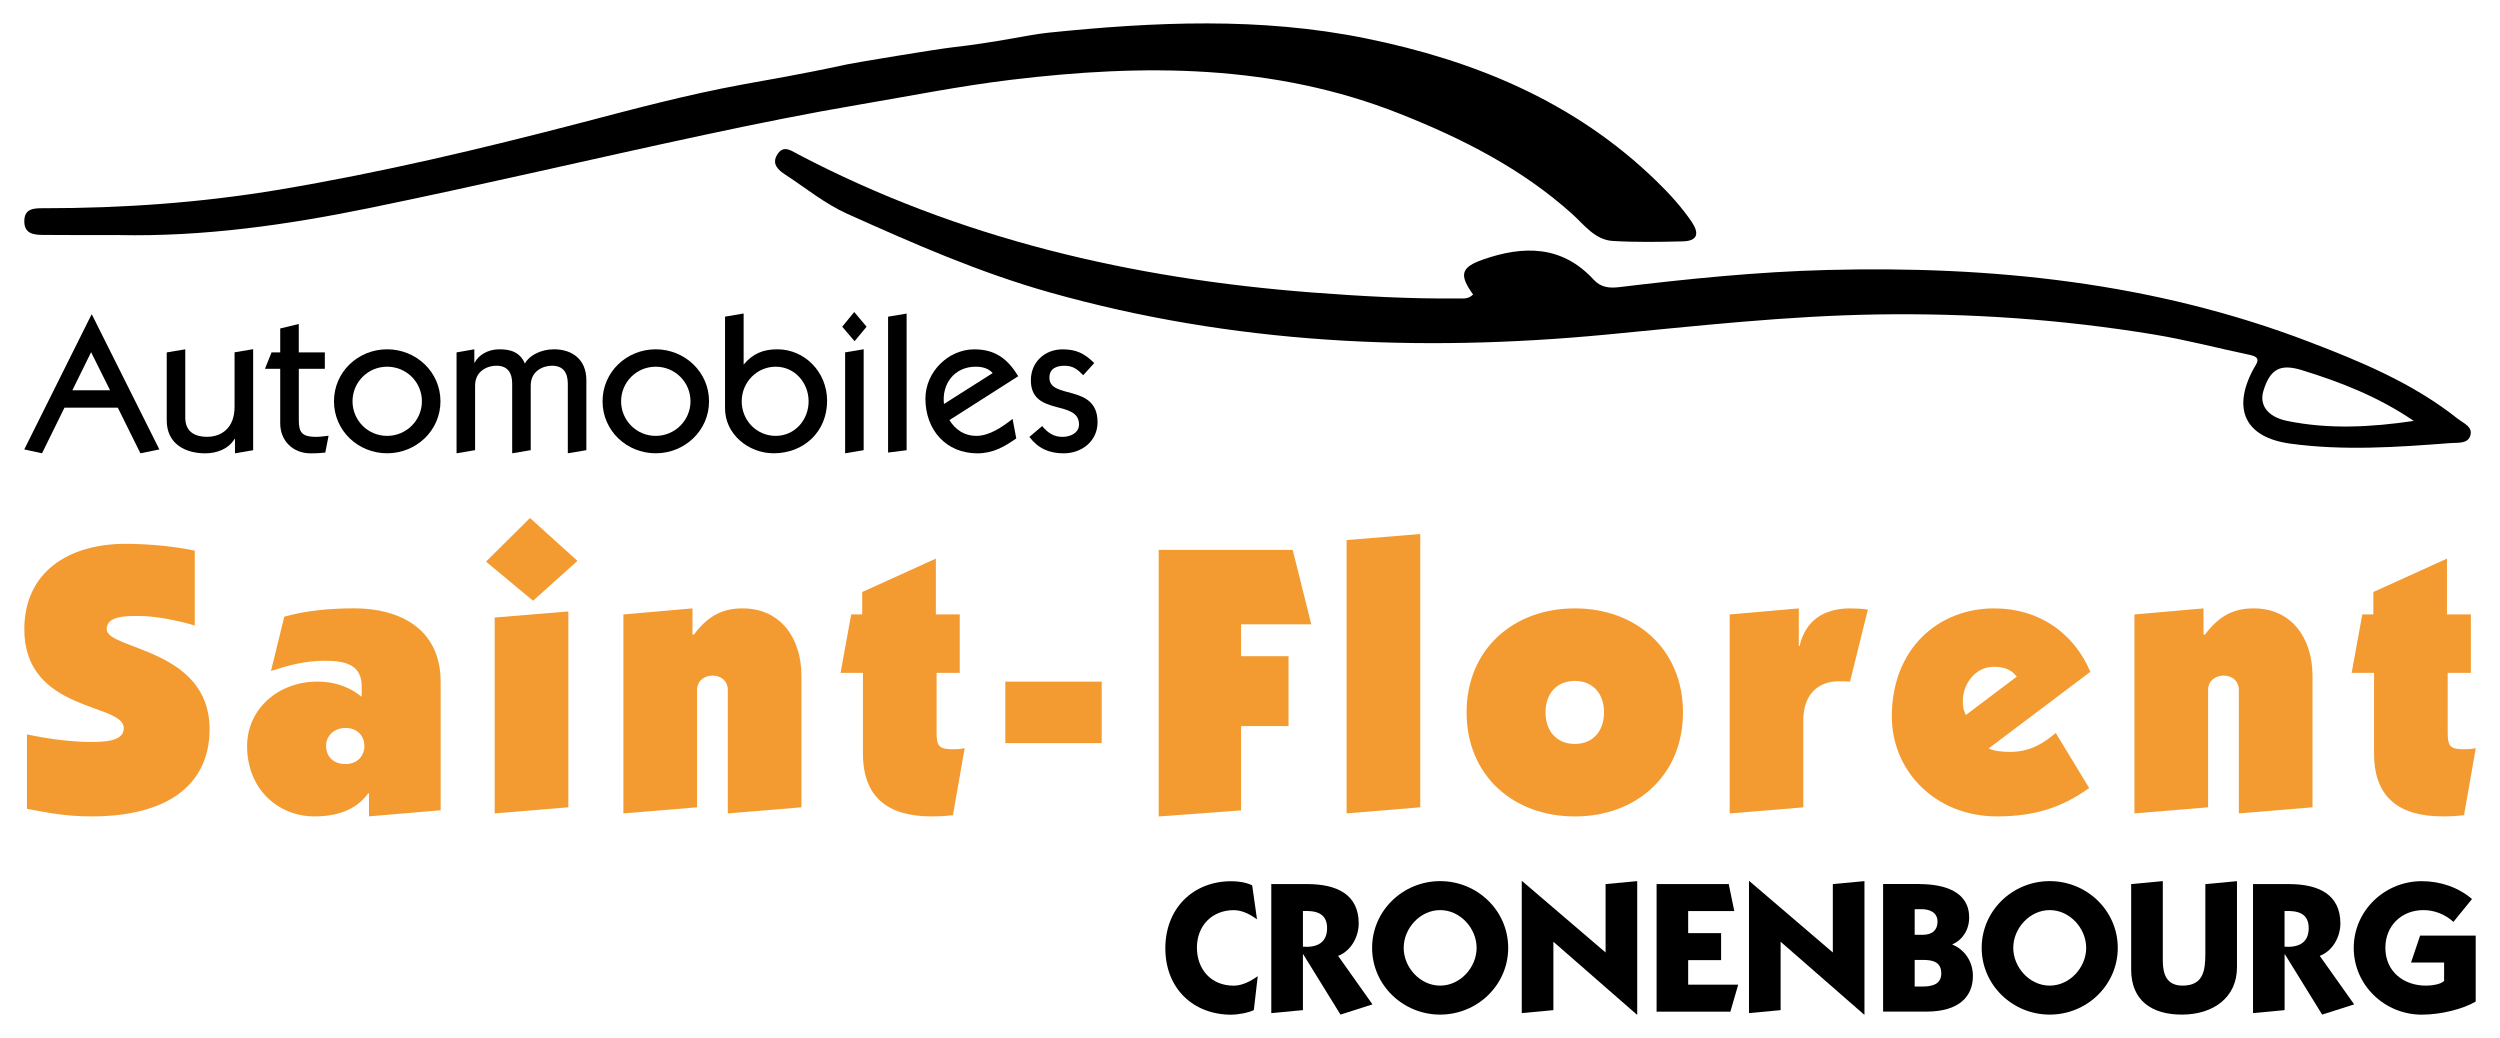
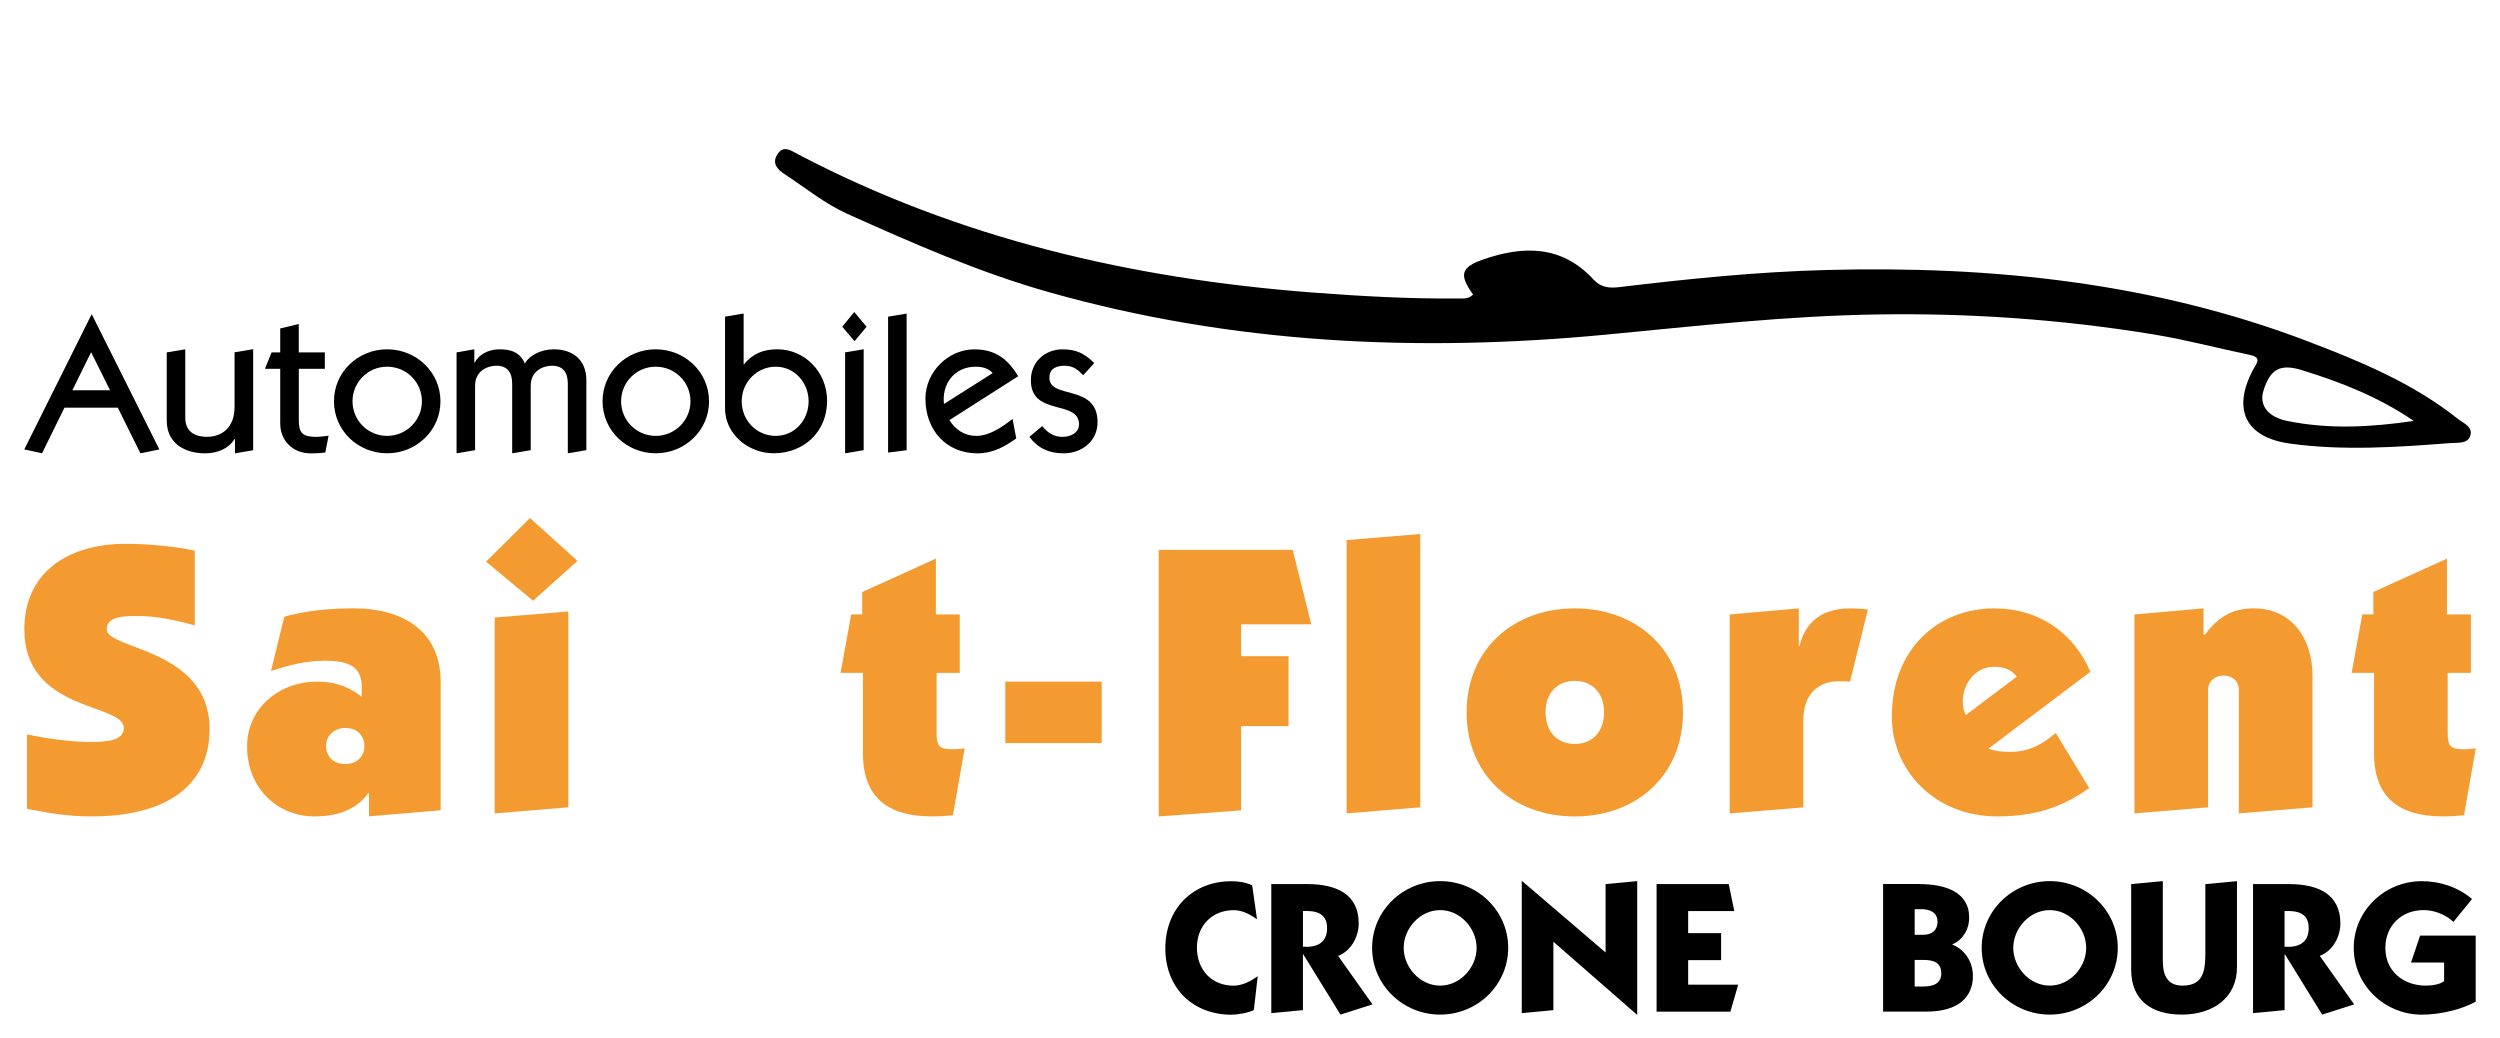
<svg xmlns="http://www.w3.org/2000/svg" id="Calque_3" viewBox="0 0 481.32 199.85">
  <defs>
    <style>.cls-1,.cls-2{stroke-width:0px;}.cls-2{fill:#f39b31;}</style>
  </defs>
  <path class="cls-2" d="m37.49,120.42c-3.22-.95-7.53-1.83-10.74-1.83-2.63,0-6.21,0-6.21,2.56,0,3.95,19.81,3.65,19.81,19.22,0,11.04-8.55,16.81-22.66,16.81-4.97,0-8.26-.66-12.5-1.46v-14.33c4.17.88,8.55,1.46,12.5,1.46,4.17,0,6.14-.73,6.14-2.7,0-4.82-19.15-3-19.15-19,0-10.89,8.33-16.45,19.52-16.45,4.53,0,9.57.51,13.3,1.32v14.4Z" />
  <path class="cls-2" d="m71.04,157.18v-4.46h-.15c-2.34,3.29-6.14,4.46-10.38,4.46-6.94,0-12.94-5.26-12.94-13.52,0-7.09,5.92-12.43,13.52-12.43,3.95,0,6.65,1.39,8.55,2.92v-1.97c0-4.09-2.92-4.97-7.09-4.97-3.8,0-7.02.88-10.38,1.97l2.56-10.45c4.09-1.17,8.84-1.61,13.45-1.61,8.62,0,16.66,3.8,16.66,14.18v24.7l-13.81,1.17Zm-4.53-17.03c-2.05,0-3.73,1.39-3.73,3.44s1.39,3.51,3.73,3.51,3.65-1.61,3.65-3.51c0-1.68-1.17-3.44-3.65-3.44Z" />
  <path class="cls-2" d="m93.56,108.14l8.48-8.41,9.14,8.26-8.55,7.67-9.06-7.53Zm1.68,48.46v-37.71l14.18-1.17v37.71l-14.18,1.17Z" />
-   <path class="cls-2" d="m133.32,117.13v5.04h.29c2.85-3.87,5.85-5.04,9.36-5.04,7.24,0,11.33,5.63,11.33,13.01v25.29l-14.18,1.17v-23.83c0-1.53-1.17-2.7-2.92-2.7-1.61,0-3,1.02-3,2.78v22.58l-14.18,1.17v-38.3l13.3-1.17Z" />
  <path class="cls-2" d="m183.46,156.96c-1.39.15-2.56.22-4.09.22-8.33,0-13.23-3.58-13.23-12.13v-15.5h-4.31l2.05-11.26h2.12v-4.31l14.18-6.43v10.74h4.6v11.26h-4.46v11.48c0,2.56.44,3.22,3.07,3.22,1.1,0,1.75-.07,2.34-.22l-2.27,12.94Z" />
  <path class="cls-2" d="m193.55,143.07v-11.84h18.56v11.84h-18.56Z" />
  <path class="cls-2" d="m223.08,157.18v-51.31h25.8l3.58,14.33h-13.52v6.14h9.14v13.45h-9.14v16.23l-15.86,1.17Z" />
  <path class="cls-2" d="m259.26,156.6v-52.62l14.18-1.17v52.62l-14.18,1.17Z" />
  <path class="cls-2" d="m324.02,137.16c0,12.21-9.06,20.03-20.83,20.03s-20.83-7.82-20.83-20.03,9.06-20.03,20.83-20.03,20.83,7.82,20.83,20.03Zm-26.46,0c0,3.65,2.19,6.07,5.63,6.07s5.63-2.41,5.63-6.07-2.19-6.07-5.63-6.07-5.63,2.41-5.63,6.07Z" />
  <path class="cls-2" d="m333.02,118.3l13.3-1.17v7.24h.15c1.1-4.75,4.46-7.24,9.79-7.24,1.1,0,2.27.07,3.36.22l-3.44,13.89c-.58-.07-1.17-.07-2.27-.07-3.65,0-6.72,2.34-6.72,7.46v16.81l-14.18,1.17v-38.3Z" />
  <path class="cls-2" d="m402.24,151.7c-5.26,3.8-10.6,5.48-17.76,5.48-11.84,0-20.25-8.7-20.25-19.22,0-13.08,8.92-20.83,19.73-20.83,8.7,0,15.35,4.82,18.49,12.21l-19.59,14.76c1.02.51,2.78.66,4.09.66,3.95,0,6.5-1.68,8.84-3.65l6.43,10.6Zm-13.96-21.42c-1.17-1.53-2.63-1.9-4.46-1.9-3.51,0-5.92,3.29-5.92,6.58,0,1.61.29,2.05.58,2.7l9.79-7.38Z" />
  <path class="cls-2" d="m424.24,117.13v5.04h.29c2.85-3.87,5.85-5.04,9.36-5.04,7.24,0,11.33,5.63,11.33,13.01v25.29l-14.18,1.17v-23.83c0-1.53-1.17-2.7-2.92-2.7-1.61,0-3,1.02-3,2.78v22.58l-14.18,1.17v-38.3l13.3-1.17Z" />
  <path class="cls-2" d="m474.39,156.96c-1.39.15-2.56.22-4.09.22-8.33,0-13.23-3.58-13.23-12.13v-15.5h-4.31l2.05-11.26h2.12v-4.31l14.18-6.43v10.74h4.6v11.26h-4.46v11.48c0,2.56.44,3.22,3.07,3.22,1.1,0,1.75-.07,2.34-.22l-2.27,12.94Z" />
  <path class="cls-1" d="m4.67,86.53l12.95-25.98h.07l12.99,25.98-3.65.74-4.35-8.78h-10.27l-4.32,8.78-3.42-.74Zm16.52-11.39l-3.65-7.33-3.61,7.33h7.26Z" />
  <path class="cls-1" d="m48.74,67.25v19.43l-3.5.6v-2.79h-.07c-1.15,1.94-3.42,2.79-5.66,2.79-3.83,0-7.41-1.82-7.41-6.33v-13.1l3.57-.6v13.17c0,2.79,1.97,3.68,4.17,3.68,2.83,0,5.32-1.71,5.32-5.77v-10.5l3.57-.6Z" />
  <path class="cls-1" d="m62.55,71.01h-5.02v9.97c0,2.38.74,3.13,3.35,3.13.82,0,1.6-.15,2.38-.22l-.63,3.24c-.71.07-1.34.15-2.87.15-3.31,0-5.81-2.38-5.81-5.77v-10.5h-2.94l1.27-3.16h1.67v-4.61l3.57-.86v5.47h5.02v3.16Z" />
  <path class="cls-1" d="m84.8,77.26c0,5.66-4.69,10.01-10.27,10.01s-10.23-4.35-10.23-10.01,4.65-10.01,10.23-10.01,10.27,4.35,10.27,10.01Zm-10.27-6.66c-3.72,0-6.66,3.01-6.66,6.66s2.94,6.66,6.66,6.66,6.7-3.01,6.7-6.66-2.94-6.66-6.7-6.66Z" />
  <path class="cls-1" d="m87.9,87.28v-19.43l3.42-.6v2.57h.07c.71-1.41,2.49-2.57,4.76-2.57s3.98.6,4.91,2.75c.74-1.49,3.01-2.75,5.58-2.75,3.39,0,6.25,1.82,6.25,5.95v13.47l-3.57.6v-13.4c0-2.08-.86-3.46-3.05-3.46-1.6,0-4.09.93-4.09,3.83v12.43l-3.57.6v-13.4c0-2.08-.86-3.46-3.05-3.46-1.6,0-4.09.93-4.09,3.83v12.43l-3.57.6Z" />
  <path class="cls-1" d="m136.51,77.26c0,5.66-4.69,10.01-10.27,10.01s-10.23-4.35-10.23-10.01,4.65-10.01,10.23-10.01,10.27,4.35,10.27,10.01Zm-10.27-6.66c-3.72,0-6.66,3.01-6.66,6.66s2.94,6.66,6.66,6.66,6.7-3.01,6.7-6.66-2.94-6.66-6.7-6.66Z" />
  <path class="cls-1" d="m139.6,60.96l3.57-.6v9.83c1.79-2.12,3.76-2.94,6.51-2.94,5.21,0,9.56,4.35,9.56,9.9,0,5.99-4.47,10.12-10.31,10.12-4.8,0-9.42-3.68-9.34-8.78v-17.53Zm9.75,22.96c3.65,0,6.33-3.05,6.33-6.66s-2.72-6.66-6.33-6.66-6.55,2.98-6.55,6.66,2.87,6.66,6.55,6.66Z" />
  <path class="cls-1" d="m164.46,60.07l2.38,2.83-2.31,2.79-2.38-2.79,2.31-2.83Zm-1.75,27.2v-19.43l3.57-.6v19.43l-3.57.6Z" />
  <path class="cls-1" d="m170.98,87.13v-26.16l3.57-.6v26.31l-3.57.45Z" />
  <path class="cls-1" d="m182.78,80.87c1.19,1.9,2.94,3.05,5.17,3.05,2.57,0,5.06-1.75,7-3.27l.71,3.76c-2.34,1.64-4.54,2.87-7.48,2.87-6.07,0-10.01-4.54-10.01-10.53,0-5.14,4.39-9.49,9.42-9.49,4.02,0,6.4,1.82,8.45,5.17l-13.25,8.45Zm8.34-9.04c-.82-.93-2.01-1.23-3.28-1.23-4.06,0-6.55,3.28-6.1,7.18l9.38-5.95Z" />
  <path class="cls-1" d="m200.64,82.03c1.08,1.27,2.16,2.08,3.94,2.08,1.41,0,3.16-.71,3.16-2.38,0-4.88-9.27-1.49-9.27-8.52,0-3.5,2.68-5.95,6.1-5.95,2.64,0,4.21.78,6.1,2.64l-2.12,2.34c-1.12-1.15-1.97-1.82-3.61-1.82-1.53,0-2.9.52-2.9,2.31,0,4.24,9.27,1.08,9.27,8.56,0,3.65-3.05,5.99-6.51,5.99-2.79,0-4.91-.93-6.62-3.16l2.46-2.08Z" />
  <path class="cls-1" d="m242,176.98c-1.32-.93-2.83-1.75-4.47-1.75-4.15,0-7.09,2.97-7.09,7.2s2.76,7.34,7.09,7.34c1.65,0,3.33-.9,4.62-1.83l-.75,6.52c-1,.54-3.19.9-4.3.9-7.48,0-12.74-5.15-12.74-12.78s5.26-12.92,12.71-12.92c1.36,0,2.79.21,4.01.79l.93,6.55Z" />
  <path class="cls-1" d="m244.76,170.21h6.91c5.73,0,9.92,2,9.92,7.59,0,2.54-1.47,5.3-3.97,6.23l6.62,9.34-6.16,1.97-7.16-11.6h-.07v10.74l-6.09.57v-24.84Zm6.09,12.06c2.61.18,4.65-.68,4.65-3.58s-2.15-3.4-4.65-3.29v6.87Z" />
  <path class="cls-1" d="m290.37,182.49c0,7.16-5.94,12.85-13.1,12.85s-13.1-5.69-13.1-12.85,5.94-12.85,13.1-12.85,13.1,5.69,13.1,12.85Zm-20.12,0c0,3.76,3.15,7.27,7.02,7.27s7.02-3.51,7.02-7.27-3.15-7.27-7.02-7.27-7.02,3.51-7.02,7.27Z" />
  <path class="cls-1" d="m315.14,195.34l-16.07-14.03v13.17l-6.09.57v-25.42h.07l16.07,13.75v-13.17l6.09-.57v25.7h-.07Z" />
  <path class="cls-1" d="m318.94,194.77v-24.56h13.89l1.07,5.19h-8.88v4.26h6.34v5.19h-6.34v4.73h9.63l-1.5,5.19h-14.21Z" />
-   <path class="cls-1" d="m358.89,195.34l-16.07-14.03v13.17l-6.09.57v-25.42h.07l16.07,13.75v-13.17l6.09-.57v25.7h-.07Z" />
  <path class="cls-1" d="m369.49,170.21c4.87,0,9.63,1.43,9.63,6.44,0,2.36-1.29,4.33-3.22,5.15v.07c2.22.89,3.94,3.11,3.94,6.05,0,3.9-2.65,6.84-8.91,6.84h-8.38v-24.56h6.94Zm-.86,9.77h1.54c1.93,0,2.86-1,2.86-2.54,0-1.86-1.65-2.4-3.08-2.4h-1.32v4.94Zm0,9.95h1.61c1.86,0,3.51-.5,3.51-2.51,0-2.29-1.72-2.61-3.58-2.61h-1.54v5.12Z" />
  <path class="cls-1" d="m407.73,182.49c0,7.16-5.94,12.85-13.1,12.85s-13.1-5.69-13.1-12.85,5.94-12.85,13.1-12.85,13.1,5.69,13.1,12.85Zm-20.12,0c0,3.76,3.15,7.27,7.02,7.27s7.02-3.51,7.02-7.27-3.15-7.27-7.02-7.27-7.02,3.51-7.02,7.27Z" />
  <path class="cls-1" d="m430.68,186.25c0,5.73-4.47,9.09-10.63,9.09-5.73,0-9.74-2.68-9.74-8.66v-16.47l6.09-.57v15.32c0,2.61.75,4.8,3.79,4.8,3.94,0,4.4-2.76,4.4-6.12v-13.42l6.09-.57v16.61Z" />
  <path class="cls-1" d="m433.76,170.21h6.91c5.73,0,9.92,2,9.92,7.59,0,2.54-1.47,5.3-3.97,6.23l6.62,9.34-6.16,1.97-7.16-11.6h-.07v10.74l-6.08.57v-24.84Zm6.08,12.06c2.61.18,4.65-.68,4.65-3.58s-2.15-3.4-4.65-3.29v6.87Z" />
  <path class="cls-1" d="m472.35,177.48c-1.58-1.43-3.65-2.26-5.76-2.26-4.26,0-7.34,3.04-7.34,7.27,0,4.58,3.54,7.27,7.8,7.27.93,0,2.79-.18,3.51-.9v-3.54h-6.37l1.75-5.19h10.7v12.71c-2.47,1.43-6.66,2.51-10.38,2.51-7.16,0-13.1-5.69-13.1-12.85s5.94-12.85,13.1-12.85c3.62,0,7.09,1.22,9.67,3.44l-3.58,4.4Z" />
-   <path class="cls-1" d="m22.89,45.25c-4.88,0-9.76.03-14.64-.02-1.72-.02-3.53-.2-3.57-2.54-.05-2.68,2.01-2.6,3.81-2.6,15.19,0,30.28-1.06,45.29-3.58,19.53-3.28,38.77-7.83,57.92-12.83,10.29-2.69,20.38-5.41,31.35-7.43,4.17-.77,10.92-1.88,20.05-3.86,1.55-.34,17.25-2.93,20.06-3.25,9.16-1.04,14.66-2.43,18.71-2.85,20.41-2.09,40.78-3.03,61.04,1.09,21.02,4.27,40.29,12.21,55.96,27.44,2.5,2.42,4.83,4.97,6.8,7.85,1.49,2.18,1.27,3.73-1.68,3.8-4.5.11-9.01.19-13.49-.08-3.46-.21-5.55-3.17-7.84-5.23-9.74-8.73-21.13-14.49-33.13-19.25-24.29-9.64-49.44-9.61-74.85-6.55-9.8,1.18-19.47,3.12-29.19,4.77-10.01,1.7-19.93,3.71-29.84,5.83-21.54,4.61-42.99,9.68-64.57,14.1-15.87,3.25-31.91,5.53-48.18,5.2Z" />
  <path class="cls-1" d="m283.61,56.7c-2.72-3.79-2.38-5.23,1.91-6.73,7.78-2.72,15.2-2.77,21.3,3.87,1.41,1.54,3.09,1.66,4.93,1.44,13.28-1.6,26.58-2.95,39.95-3.3,31.74-.83,62.95,2.38,92.84,13.82,10.04,3.84,20.05,7.99,28.61,14.8,1.14.9,3.15,1.62,2.38,3.47-.58,1.4-2.41,1.13-3.82,1.24-10.26.79-20.53,1.5-30.77.1-8.65-1.18-11.24-6.57-7.13-14.29.59-1.12,1.76-2.27-.58-2.77-6.22-1.31-12.35-2.94-18.65-3.97-17.62-2.89-35.31-4.12-53.13-3.84-17.51.27-34.88,2.23-52.29,3.89-36.13,3.44-71.84,1.79-107.04-8.13-13.55-3.82-26.29-9.42-39.01-15.14-4.28-1.92-8.04-5.01-12.01-7.6-1.37-.89-2.54-2.06-1.46-3.8,1.2-1.92,2.64-.77,4-.06,31.03,16.28,64.36,23.97,99.07,26.62,9.37.71,18.72,1.24,28.12,1.14.87,0,1.82.17,2.79-.76Zm181.09,24.33c-6.71-4.59-14.02-7.46-21.57-9.78-4.15-1.27-6.08-.18-7.36,4-.82,2.67.74,5.01,4.58,5.79,8.06,1.65,16.18,1.21,24.36,0Z" />
</svg>